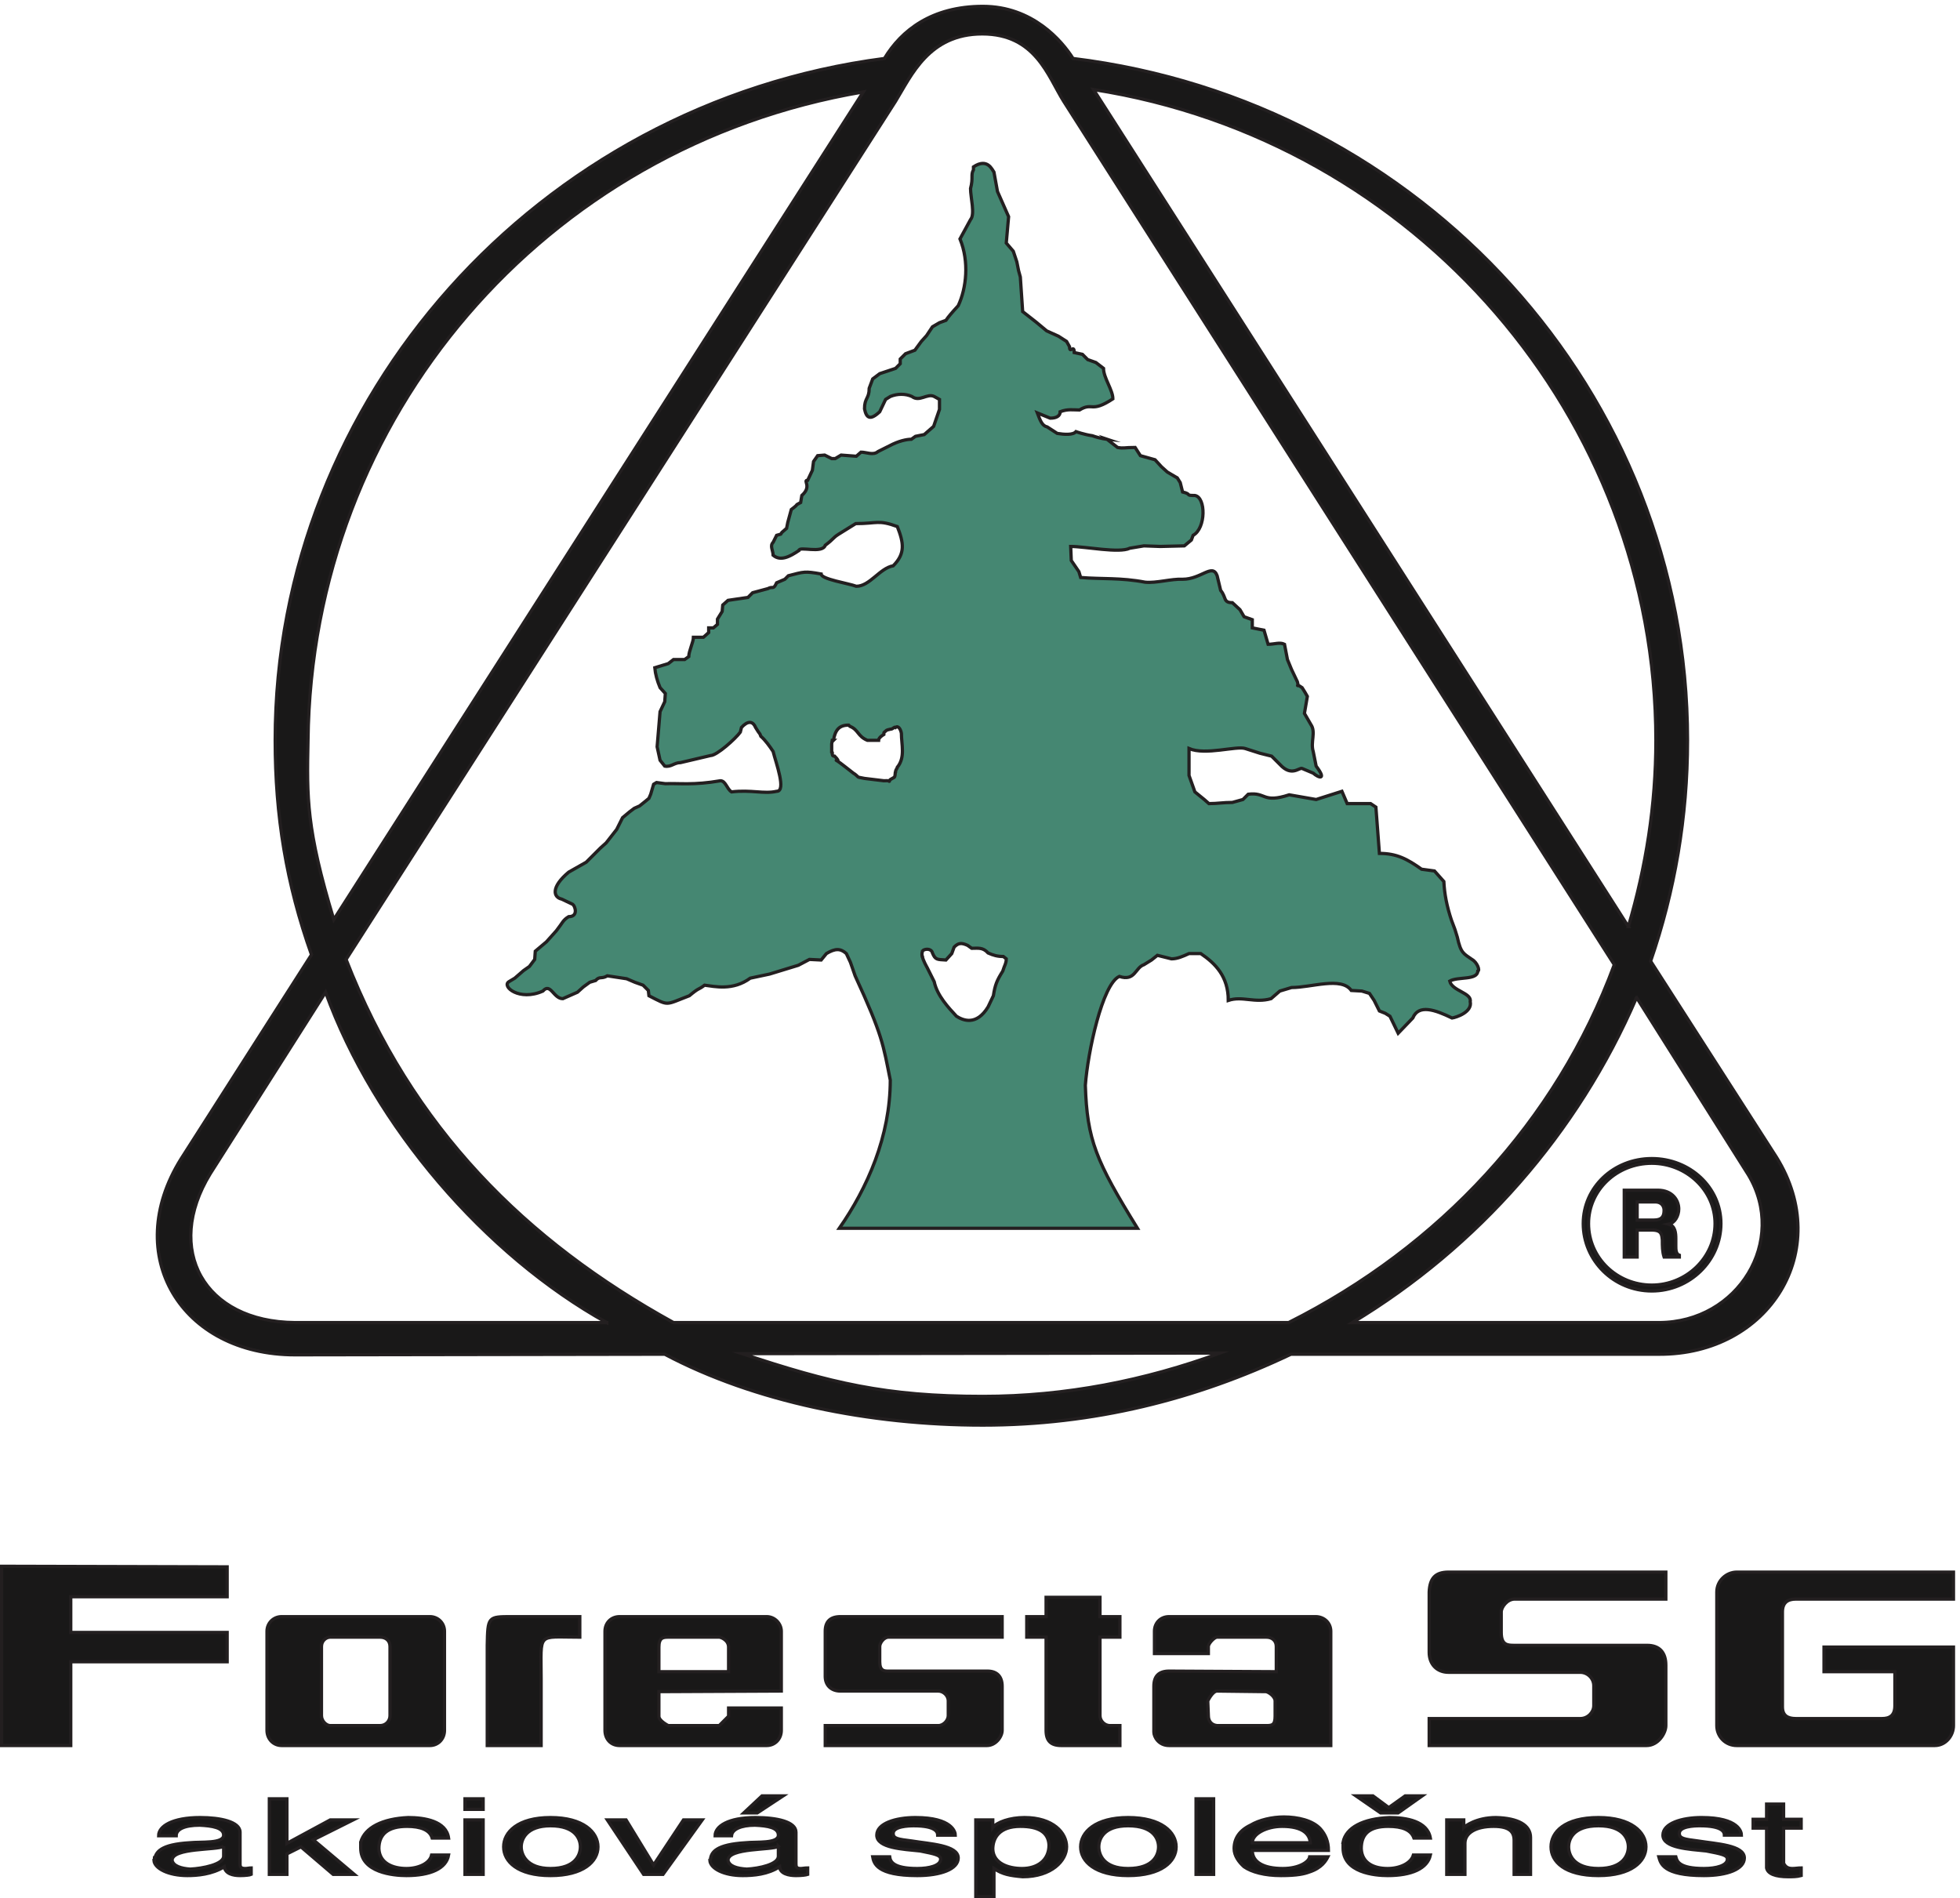
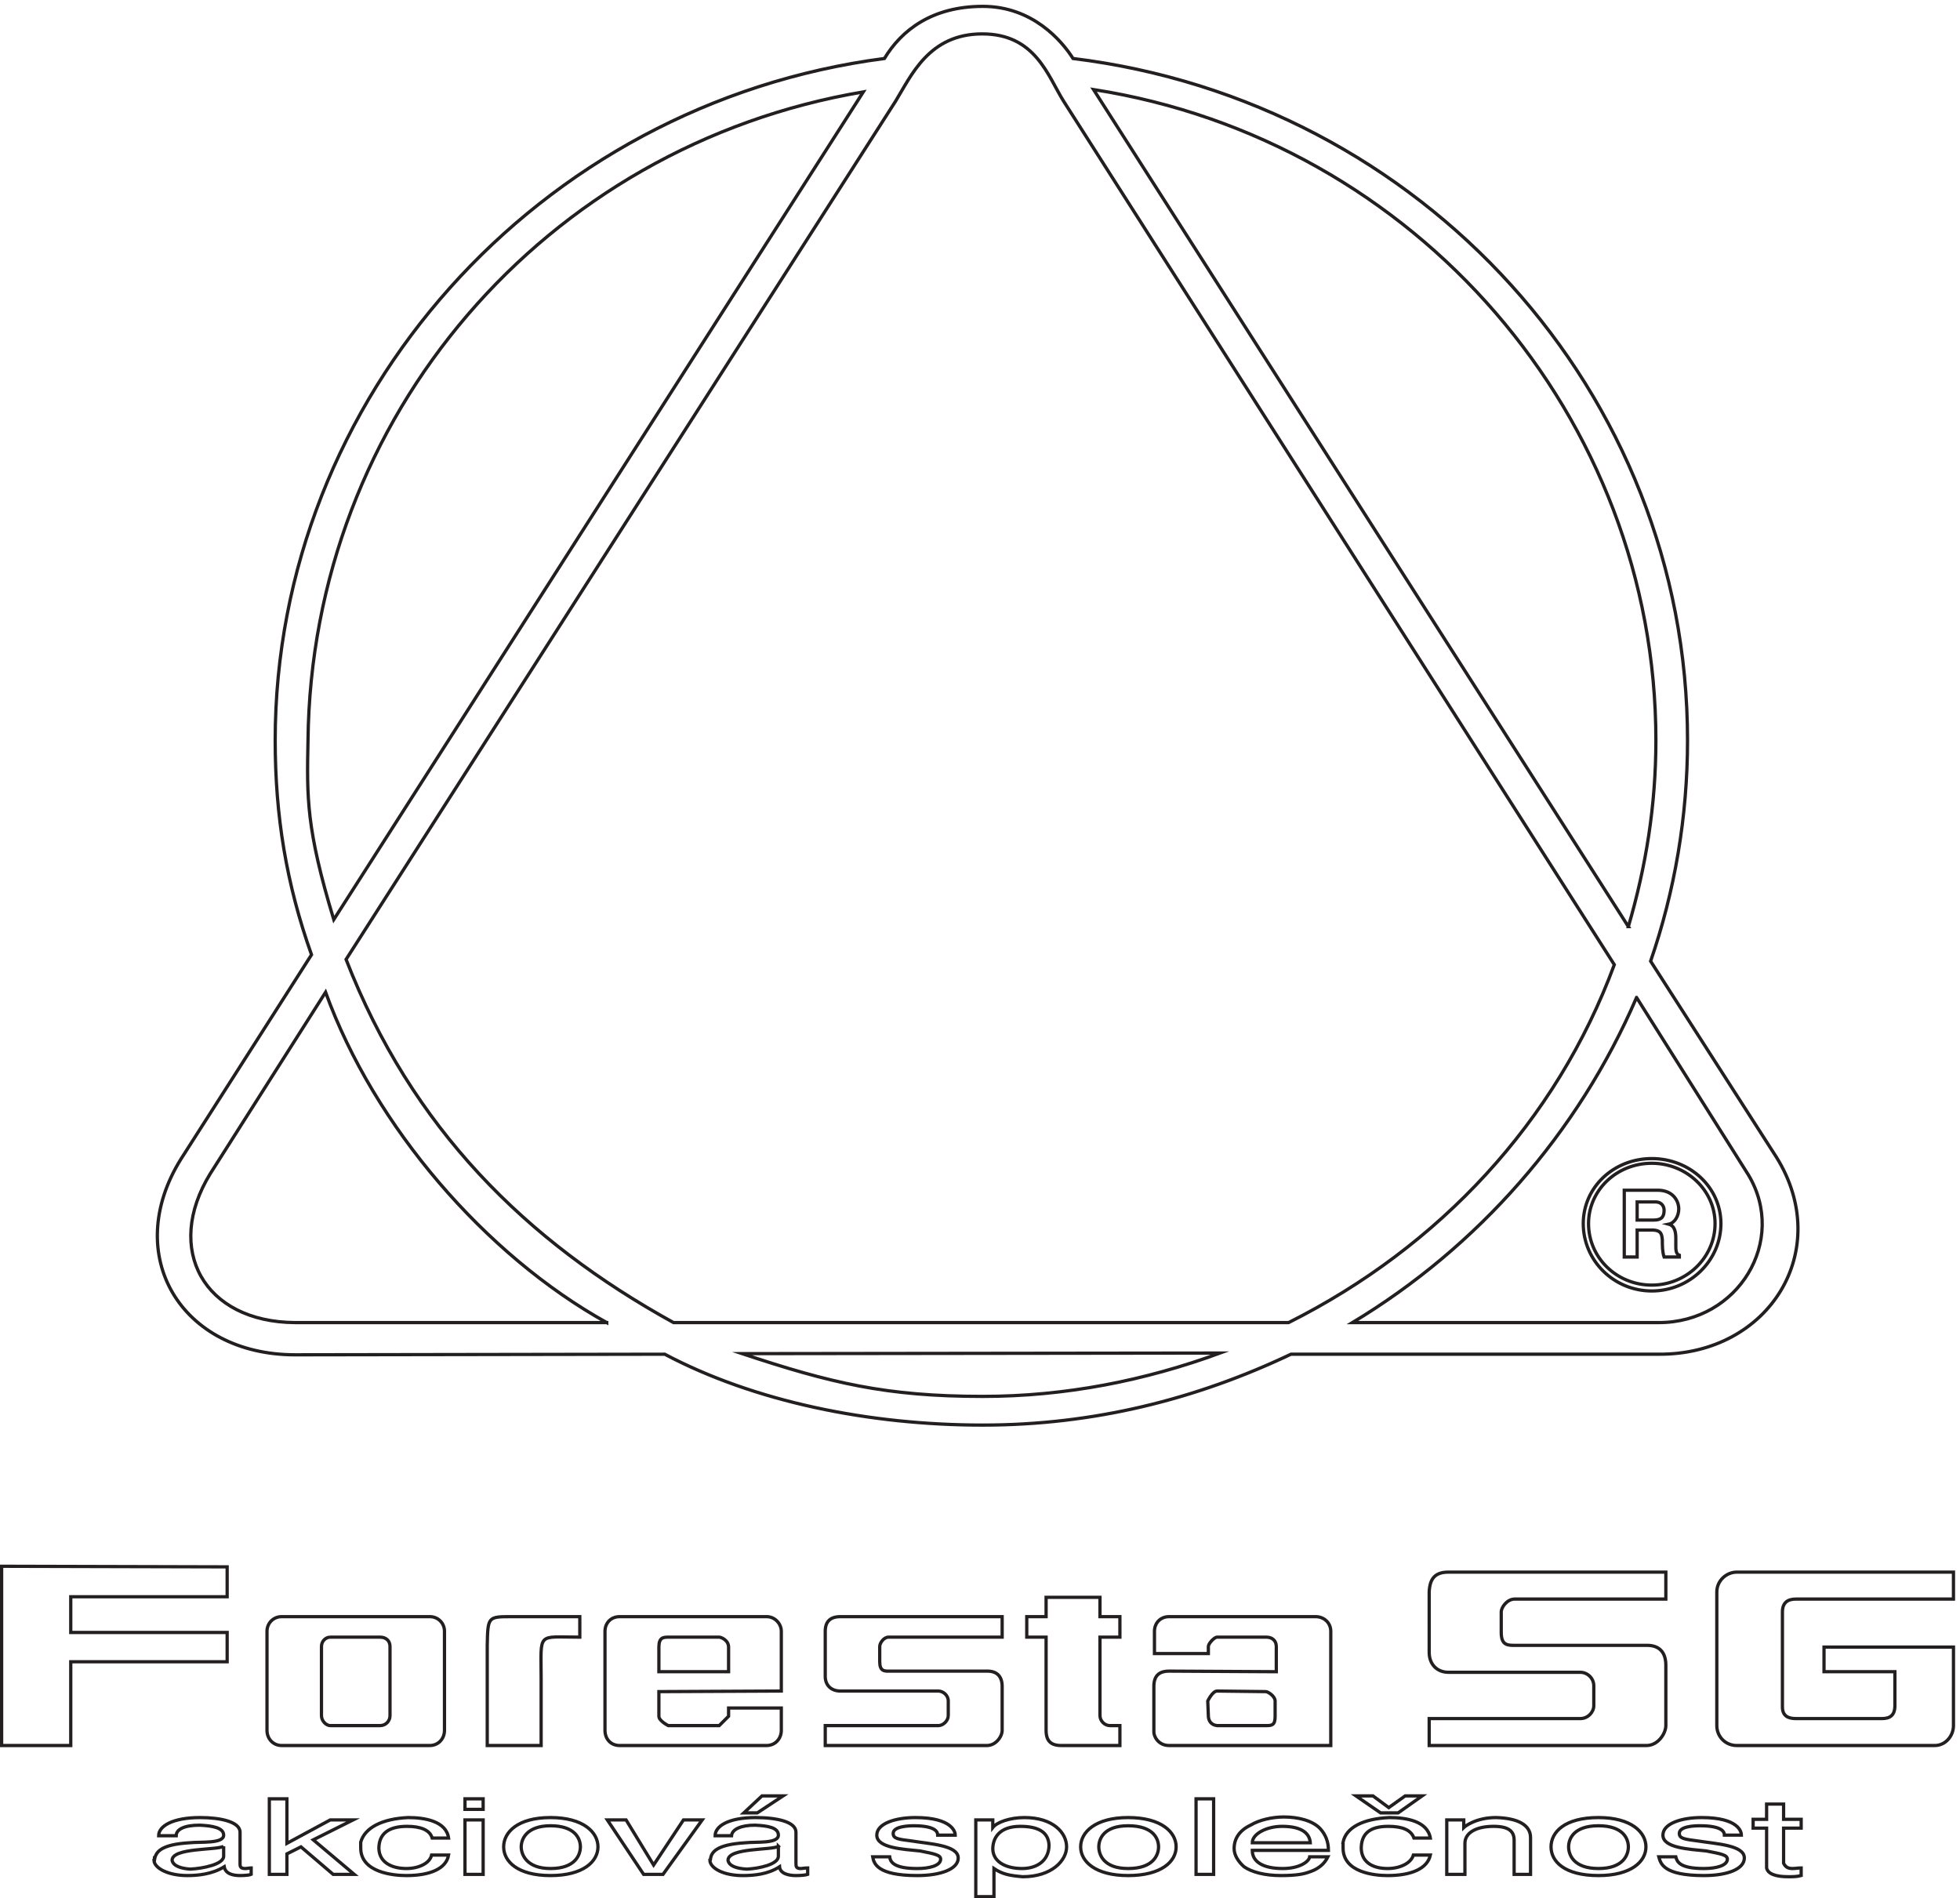
<svg xmlns="http://www.w3.org/2000/svg" xml:space="preserve" width="600.032" height="581.155">
-   <path d="M2122.95 2167.62c0-6.75 10.79-25.62 10.79-25.62s4.04-8.09 16.18-32.36c6.74-32.36 33.71-60.68 51.24-79.56 14.83-9.43 45.84-22.92 72.81 21.58l12.13 25.62c4.05 25.62 8.09 35.05 21.58 56.63 4.04 13.48 8.09 17.53 8.09 28.31l-6.74 5.4c-13.49 0-22.93 2.69-35.06 8.09-12.14 13.48-22.92 10.78-37.76 10.78l-9.43 6.75c-14.84 6.74-21.58 5.39-31.02-4.05l-5.39-14.83-13.48-14.83c-20.23 1.34-24.27 0-31.02 16.18-1.34 8.09-12.13 10.78-20.22 6.74-6.74-2.7-2.7-21.58-2.7-14.83zm424.74 1190.6 24.27-18.88c14.83-2.69 14.83 0 40.45 0l12.13-18.87 33.71-9.43 14.83-16.18 13.49-12.15 22.92-13.48 6.74-10.78 5.39-21.57c22.93-5.41 4.05-8.09 28.32-8.09 25.62-4.06 25.62-75.52-4.05-91.7l-4.04-10.79-16.18-13.48-55.28-1.35-37.76 1.35-32.36-5.39c-24.27-12.14-102.47 4.04-136.18 4.04l1.35-32.36 17.52-25.62 4.05-13.47c48.54-4.06 91.69 0 148.32-10.8 25.62-2.7 60.67 8.09 86.29 6.74 43.15 0 68.77 37.76 79.56 8.09l8.09-33.71c13.48-16.18 5.39-28.31 26.96-28.31l17.53-16.18 9.44-16.18 18.88-6.75v-18.87l26.97-5.4 9.43-32.36c14.84 0 26.97 5.4 37.76 0l6.74-35.05 9.44-22.93 13.48-28.31c5.4-18.88-8.09 0 10.79-13.49l6.74-10.78 5.39-9.44-6.74-39.1 14.84-25.62c12.13-17.53-1.35-40.45 5.39-62.03l6.74-33.71c25.62-33.7 5.39-26.96-6.74-16.18l-25.62 10.79c-6.74 2.7-24.27-20.22-51.24 9.44l-18.88 18.88-26.96 6.74-33.71 10.79c-20.23 6.74-91.69-16.19-129.44 0v-62.03l13.48-37.75 21.57-17.53 10.79-9.44c20.23 0 32.36 2.7 53.93 2.7l24.28 6.74 12.13 12.13c41.8 5.4 32.36-21.57 94.39-1.35l62.02-10.78 59.33 18.87 12.13-28.31h53.94l12.13-8.09 8.09-106.52c40.45 0 64.72-13.49 97.09-36.41l29.66-4.04 10.79-12.14 10.78-12.13c1.35-28.32 6.74-56.63 17.53-88.99l8.09-21.58 5.4-17.53c8.09-37.75 14.83-37.75 33.7-51.24 12.14-6.74 18.88-25.61 13.49-26.96-1.35-21.58-45.85-12.14-64.72-22.92 5.39-22.93 51.23-26.97 47.19-47.2 5.39-24.27-32.36-36.4-41.8-37.75-39.1 18.88-76.86 32.36-90.34 0l-33.71-35.06-18.88 39.1-10.78 6.75-13.49 5.39-12.13 24.27-10.79 16.18-17.53 5.39-24.27 1.35c-22.92 32.36-91.69 6.74-137.53 6.74l-26.97-8.09-20.22-17.53c-37.76-10.78-66.07 6.75-98.43-4.04 0 55.28-29.67 84.95-63.38 107.87h-26.96c-14.84-6.74-26.97-12.14-40.46-12.14l-32.36 8.09-13.48-10.78-17.53-10.79c-20.22-6.74-20.22-39.1-56.63-26.97-39.1-17.53-72.81-175.28-78.2-250.79 4.04-125.4 24.27-173.94 120-329h-686.32c64.73 93.03 117.31 211.69 117.31 341.13-16.18 80.9-17.53 102.48-80.9 240.01l-10.79 31.01-9.44 20.23c-13.48 12.13-25.61 12.13-45.84 0l-12.14-14.83-26.96 1.34-25.62-13.48-66.07-20.22-44.5-9.44c-40.45-29.67-82.25-18.88-105.17-16.18-16.18-12.14-10.79-4.05-35.06-24.27-56.63-21.58-45.84-24.27-93.03 0l-1.35 12.13-12.14 12.14-18.87 6.74-18.88 8.09-44.5 6.74c-13.48-8.09-17.53 0-26.96-10.79l-13.49-4.04-14.83-10.79-13.48-12.13-33.71-14.84c-21.58 0-28.32 37.76-45.85 17.53-53.93-24.27-95.73 10.79-78.2 21.58l13.48 8.09 20.23 17.53 13.48 9.43 12.14 16.18 1.34 18.88 25.62 21.58 22.93 25.61c14.83 18.88 14.83 24.28 28.31 32.37 22.92 0 14.83 24.27 9.44 28.31l-25.62 12.14c-18.88 4.04-25.62 26.96 16.18 62.02l40.45 22.92 13.49 13.49 18.87 18.87 13.49 12.14 24.27 31.01 13.48 26.97 16.18 13.48 10.79 8.09 12.13 5.4 13.49 10.78 8.09 6.74 4.04 9.44 6.74 22.93 6.75 4.04 20.22-2.7c31.01 1.35 64.72-4.04 126.75 6.75 12.13 0 14.83-18.88 25.62-25.62 45.84 5.39 74.16-5.4 103.82 1.34 22.92 0-1.35 64.73-8.09 91.69-8.09 12.14-17.53 25.62-28.32 35.06-4.04 10.79 0 0-12.13 20.23-6.74 16.18-18.88 14.83-32.36 0l-2.7-10.79c-10.79-14.83-53.93-53.94-68.77-53.94l-22.92-5.39-45.84-10.79c-14.83 0-21.58-10.78-36.41-8.09l-10.78 13.49-6.75 31.01 6.75 80.9 10.78 22.92 1.35 18.88-12.13 13.48c-6.75 16.19-10.79 31.02-12.14 45.85l31.01 9.44 12.14 9.44h25.62l9.43 6.74c0 12.13 10.79 33.71 10.79 44.49h22.92l12.14 10.79v10.79h10.79l9.43 8.09v12.13l10.79 17.53 1.35 14.83 12.14 10.79 45.84 6.74 10.79 10.79 35.05 9.44c12.14 6.74 12.14-4.05 20.23 13.49l18.88 8.08 8.09 8.09c36.4 9.44 37.75 10.79 75.5 4.06 0-12.15 63.38-21.59 80.91-28.32 31.01 0 53.93 41.79 84.94 47.18 28.32 28.32 24.27 52.59 9.44 90.34-44.49 16.18-45.84 6.75-95.73 6.75l-39.1-24.27c-14.84-9.43-9.44-9.43-31.02-25.61-6.74-20.23-60.67-1.36-60.67-12.14-20.23-13.49-41.8-25.63-59.33-10.8 0 10.8-8.09 21.58 0 29.67l8.09 16.18 9.44 2.7 2.69 4.04 10.79 9.44 2.7 13.48 8.09 29.68c21.57 16.18 4.04 6.73 21.57 16.18l2.7 16.18c24.27 21.57 1.35 35.04 13.48 35.04l10.79 22.94 2.7 20.21 9.43 13.49 16.18 1.34 16.19-8.09h8.09l13.48 8.09 35.06-2.68 10.78 9.43c12.14 0 28.32-8.09 39.11 1.34l26.96 13.49c20.23 10.79 39.11 14.83 49.89 14.83l9.44 6.74 20.23 4.06 21.57 18.86 13.48 39.11v22.92l-12.13 6.74c-16.18 8.09-33.71-13.47-51.24 0-14.83 6.74-33.71 6.74-49.89 0l-10.79-6.74-13.48-28.32c-22.92-21.57-31.01-13.48-35.06 6.74 0 25.62 10.79 22.94 10.79 47.21l8.09 21.57 16.18 12.13 36.41 12.14 10.78 10.78v10.79l12.14 12.13 21.57 8.1 14.83 20.22 12.14 13.48 13.48 20.23 16.18 9.43 14.84 5.41c5.39 8.09 13.48 17.52 28.31 33.7 18.88 40.46 25.62 101.12 4.05 153.71l24.27 44.5c10.78 12.13 0 51.23 0 71.46 6.74 25.63 0 31.02 6.74 43.15v6.74c32.36 21.58 43.15-6.74 47.19-12.14l8.09-44.48 25.62-57.98-5.39-60.68 16.18-18.89 8.09-24.27 4.04-20.22 4.05-14.83 5.39-79.56 31.01-24.27 24.27-20.21 26.97-12.14 18.88-12.14 6.74-12.13c0-17.54 10.79 6.73 10.79-13.48l18.87-4.06 12.14-12.12 18.88-6.75 17.53-13.48c0-21.58 21.57-49.9 21.57-70.11-51.24-33.72-45.85-6.75-76.86-25.63-14.83 0-26.97 2.69-44.49-4.05 0-9.44-8.09-14.82-22.93-14.82l-29.66 12.13c6.74-17.52 10.79-29.67 22.92-32.36l22.92-14.84c16.18-2.68 36.41-4.04 43.15 4.05 0 0 18.88-6.73 37.76-9.44 18.87-6.74 33.71-8.09 33.71-8.09zM1918 2665.16h-2.7l-1.34-8.09v-17.53c1.34 0 0-4.04 1.34-4.04 0-4.05 0-6.74 5.4-6.74 16.18-16.18 1.35-9.44 4.04-9.44 12.14-8.09 28.32-21.58 39.1-29.67 5.4-2.69 10.79-9.43 12.14-9.43l13.48-2.7 44.5-5.39c24.27 1.34 5.39-5.4 14.83 2.69l9.44 5.4c2.7 4.04 1.35 12.13 2.7 12.13 0 5.39 4.04 8.09 4.04 10.79 18.88 22.92 9.44 52.58 9.44 78.2-1.35 8.09-6.74 18.88-13.48 13.49-2.7 2.69-5.4-4.05-12.14-4.05-10.79-2.7-6.74-1.35-13.48-6.74-1.35 0-1.35-2.7-1.35-5.39 0 0-12.14-6.75-12.14-13.49h-25.61c-22.93 9.44-20.23 24.27-40.46 32.36l-2.69 2.7c-21.58 0-31.01-10.79-35.06-35.06" style="fill:#458772;fill-opacity:1;fill-rule:evenodd;stroke:none" transform="matrix(.133 0 0 -.133 .056 581.121)" />
-   <path d="M2122.95 2167.62c0-6.75 10.79-25.62 10.79-25.62s4.04-8.09 16.18-32.36c6.74-32.36 33.71-60.68 51.24-79.56 14.83-9.43 45.84-22.92 72.81 21.58l12.13 25.62c4.05 25.62 8.09 35.05 21.58 56.63 4.04 13.48 8.09 17.53 8.09 28.31l-6.74 5.4c-13.49 0-22.93 2.69-35.06 8.09-12.14 13.48-22.92 10.78-37.76 10.78l-9.43 6.75c-14.84 6.74-21.58 5.39-31.02-4.05l-5.39-14.83-13.48-14.83c-20.23 1.34-24.27 0-31.02 16.18-1.34 8.09-12.13 10.78-20.22 6.74-6.74-2.7-2.7-21.58-2.7-14.83zm424.74 1190.6 24.27-18.88c14.83-2.69 14.83 0 40.45 0l12.13-18.87 33.71-9.43 14.83-16.18 13.49-12.15 22.92-13.48 6.74-10.78 5.39-21.57c22.93-5.41 4.05-8.09 28.32-8.09 25.62-4.06 25.62-75.52-4.05-91.7l-4.04-10.79-16.18-13.48-55.28-1.35-37.76 1.35-32.36-5.39c-24.27-12.14-102.47 4.04-136.18 4.04l1.35-32.36 17.52-25.62 4.05-13.47c48.54-4.06 91.69 0 148.32-10.8 25.62-2.7 60.67 8.09 86.29 6.74 43.15 0 68.77 37.76 79.56 8.09l8.09-33.71c13.48-16.18 5.39-28.31 26.96-28.31l17.53-16.18 9.44-16.18 18.88-6.75v-18.87l26.97-5.4 9.43-32.36c14.84 0 26.97 5.4 37.76 0l6.74-35.05 9.44-22.93 13.48-28.31c5.4-18.88-8.09 0 10.79-13.49l6.74-10.78 5.39-9.44-6.74-39.1 14.84-25.62c12.13-17.53-1.35-40.45 5.39-62.03l6.74-33.71c25.62-33.7 5.39-26.96-6.74-16.18l-25.62 10.79c-6.74 2.7-24.27-20.22-51.24 9.44l-18.88 18.88-26.96 6.74-33.71 10.79c-20.23 6.74-91.69-16.19-129.44 0v-62.03l13.48-37.75 21.57-17.53 10.79-9.44c20.23 0 32.36 2.7 53.93 2.7l24.28 6.74 12.13 12.13c41.8 5.4 32.36-21.57 94.39-1.35l62.02-10.78 59.33 18.87 12.13-28.31h53.94l12.13-8.09 8.09-106.52c40.45 0 64.72-13.49 97.09-36.41l29.66-4.04 10.79-12.14 10.78-12.13c1.35-28.32 6.74-56.63 17.53-88.99l8.09-21.58 5.4-17.53c8.09-37.75 14.83-37.75 33.7-51.24 12.14-6.74 18.88-25.61 13.49-26.96-1.35-21.58-45.85-12.14-64.72-22.92 5.39-22.93 51.23-26.97 47.19-47.2 5.39-24.27-32.36-36.4-41.8-37.75-39.1 18.88-76.86 32.36-90.34 0l-33.71-35.06-18.88 39.1-10.78 6.75-13.49 5.39-12.13 24.27-10.79 16.18-17.53 5.39-24.27 1.35c-22.92 32.36-91.69 6.74-137.53 6.74l-26.97-8.09-20.22-17.53c-37.76-10.78-66.07 6.75-98.43-4.04 0 55.28-29.67 84.95-63.38 107.87h-26.96c-14.84-6.74-26.97-12.14-40.46-12.14l-32.36 8.09-13.48-10.78-17.53-10.79c-20.22-6.74-20.22-39.1-56.63-26.97-39.1-17.53-72.81-175.28-78.2-250.79 4.04-125.4 24.27-173.94 120-329h-686.32c64.73 93.03 117.31 211.69 117.31 341.13-16.18 80.9-17.53 102.48-80.9 240.01l-10.79 31.01-9.44 20.23c-13.48 12.13-25.61 12.13-45.84 0l-12.14-14.83-26.96 1.34-25.62-13.48-66.07-20.22-44.5-9.44c-40.45-29.67-82.25-18.88-105.17-16.18-16.18-12.14-10.79-4.05-35.06-24.27-56.63-21.58-45.84-24.27-93.03 0l-1.35 12.13-12.14 12.14-18.87 6.74-18.88 8.09-44.5 6.74c-13.48-8.09-17.53 0-26.96-10.79l-13.49-4.04-14.83-10.79-13.48-12.13-33.71-14.84c-21.58 0-28.32 37.76-45.85 17.53-53.93-24.27-95.73 10.79-78.2 21.58l13.48 8.09 20.23 17.53 13.48 9.43 12.14 16.18 1.34 18.88 25.62 21.58 22.93 25.61c14.83 18.88 14.83 24.28 28.31 32.37 22.92 0 14.83 24.27 9.44 28.31l-25.62 12.14c-18.88 4.04-25.62 26.96 16.18 62.02l40.45 22.92 13.49 13.49 18.87 18.87 13.49 12.14 24.27 31.01 13.48 26.97 16.18 13.48 10.79 8.09 12.13 5.4 13.49 10.78 8.09 6.74 4.04 9.44 6.74 22.93 6.75 4.04 20.22-2.7c31.01 1.35 64.72-4.04 126.75 6.75 12.13 0 14.83-18.88 25.62-25.62 45.84 5.39 74.16-5.4 103.82 1.34 22.92 0-1.35 64.73-8.09 91.69-8.09 12.14-17.53 25.62-28.32 35.06-4.04 10.79 0 0-12.13 20.23-6.74 16.18-18.88 14.83-32.36 0l-2.7-10.79c-10.79-14.83-53.93-53.94-68.77-53.94l-22.92-5.39-45.84-10.79c-14.83 0-21.58-10.78-36.41-8.09l-10.78 13.49-6.75 31.01 6.75 80.9 10.78 22.92 1.35 18.88-12.13 13.48c-6.75 16.19-10.79 31.02-12.14 45.85l31.01 9.44 12.14 9.44h25.62l9.43 6.74c0 12.13 10.79 33.71 10.79 44.49h22.92l12.14 10.79v10.79h10.79l9.43 8.09v12.13l10.79 17.53 1.35 14.83 12.14 10.79 45.84 6.74 10.79 10.79 35.05 9.44c12.14 6.74 12.14-4.05 20.23 13.49l18.88 8.08 8.09 8.09c36.4 9.44 37.75 10.79 75.5 4.06 0-12.15 63.38-21.59 80.91-28.32 31.01 0 53.93 41.79 84.94 47.18 28.32 28.32 24.27 52.59 9.44 90.34-44.49 16.18-45.84 6.75-95.73 6.75l-39.1-24.27c-14.84-9.43-9.44-9.43-31.02-25.61-6.74-20.23-60.67-1.36-60.67-12.14-20.23-13.49-41.8-25.63-59.33-10.8 0 10.8-8.09 21.58 0 29.67l8.09 16.18 9.44 2.7 2.69 4.04 10.79 9.44 2.7 13.48 8.09 29.68c21.57 16.18 4.04 6.73 21.57 16.18l2.7 16.18c24.27 21.57 1.35 35.04 13.48 35.04l10.79 22.94 2.7 20.21 9.43 13.49 16.18 1.34 16.19-8.09h8.09l13.48 8.09 35.06-2.68 10.78 9.43c12.14 0 28.32-8.09 39.11 1.34l26.96 13.49c20.23 10.79 39.11 14.83 49.89 14.83l9.44 6.74 20.23 4.06 21.57 18.86 13.48 39.11v22.92l-12.13 6.74c-16.18 8.09-33.71-13.47-51.24 0-14.83 6.74-33.71 6.74-49.89 0l-10.79-6.74-13.48-28.32c-22.92-21.57-31.01-13.48-35.06 6.74 0 25.62 10.79 22.94 10.79 47.21l8.09 21.57 16.18 12.13 36.41 12.14 10.78 10.78v10.79l12.14 12.13 21.57 8.1 14.83 20.22 12.14 13.48 13.48 20.23 16.18 9.43 14.84 5.41c5.39 8.09 13.48 17.52 28.31 33.7 18.88 40.46 25.62 101.12 4.05 153.71l24.27 44.5c10.78 12.13 0 51.23 0 71.46 6.74 25.63 0 31.02 6.74 43.15v6.74c32.36 21.58 43.15-6.74 47.19-12.14l8.09-44.48 25.62-57.98-5.39-60.68 16.18-18.89 8.09-24.27 4.04-20.22 4.05-14.83 5.39-79.56 31.01-24.27 24.27-20.21 26.97-12.14 18.88-12.14 6.74-12.13c0-17.54 10.79 6.73 10.79-13.48l18.87-4.06 12.14-12.12 18.88-6.75 17.53-13.48c0-21.58 21.57-49.9 21.57-70.11-51.24-33.72-45.85-6.75-76.86-25.63-14.83 0-26.97 2.69-44.49-4.05 0-9.44-8.09-14.82-22.93-14.82l-29.66 12.13c6.74-17.52 10.79-29.67 22.92-32.36l22.92-14.84c16.18-2.68 36.41-4.04 43.15 4.05 0 0 18.88-6.73 37.76-9.44 18.87-6.74 33.71-8.09 33.71-8.09zM1918 2665.16h-2.7l-1.34-8.09v-17.53c1.34 0 0-4.04 1.34-4.04 0-4.05 0-6.74 5.4-6.74 16.18-16.18 1.35-9.44 4.04-9.44 12.14-8.09 28.32-21.58 39.1-29.67 5.4-2.69 10.79-9.43 12.14-9.43l13.48-2.7 44.5-5.39c24.27 1.34 5.39-5.4 14.83 2.69l9.44 5.4c2.7 4.04 1.35 12.13 2.7 12.13 0 5.39 4.04 8.09 4.04 10.79 18.88 22.92 9.44 52.58 9.44 78.2-1.35 8.09-6.74 18.88-13.48 13.49-2.7 2.69-5.4-4.05-12.14-4.05-10.79-2.7-6.74-1.35-13.48-6.74-1.35 0-1.35-2.7-1.35-5.39 0 0-12.14-6.75-12.14-13.49h-25.61c-22.93 9.44-20.23 24.27-40.46 32.36l-2.69 2.7c-21.58 0-31.01-10.79-35.06-35.06z" style="fill:none;stroke:#231f20;stroke-width:7.5;stroke-linecap:butt;stroke-linejoin:miter;stroke-miterlimit:10;stroke-dasharray:none;stroke-opacity:1" transform="matrix(.133 0 0 -.133 .056 581.121)" />
-   <path d="M767.855 2252.56c-63.378 209-62.027 280.46-59.328 412.6 8.09 744.3 544.733 1368.59 1278.243 1492.64zm628.325-927.67H678.867c-210.351 1.35-302.039 168.55-195.519 342.48l265.629 418c111.91-308.78 368.093-605.42 647.203-760.48zm1411.74-70.11c-172.59-63.38-355.97-99.78-546.09-99.78-223.83 0-350.57 31.01-554.17 98.43zm939.81 981.6L2516.67 4163.19c742.96-115.96 1294.43-756.43 1294.43-1498.03 0-149.67-22.92-291.24-63.37-428.78zm-32.35-87.64c-133.5-361.36-403.17-649.91-749.7-823.85H1549.9c-339.79 187.42-602.712 447.66-753.732 835.98L2060.93 4136.22c36.4 59.33 76.86 155.07 199.55 155.07 122.71 0 151.02-97.09 187.43-155.07zm51.22-75.51 257.54-408.55c90.34-151.02-22.92-339.79-206.3-339.79h-705.19c288.55 173.94 519.12 435.52 653.95 748.34zm1.35-512.38v41.8h41.8c16.18 0 20.23-12.13 20.23-18.87 0-13.49-4.05-22.93-24.27-22.93zm-29.66-84.94h29.66v62.02h33.71c22.92 0 22.92-10.78 24.27-22.92 0-13.48 0-26.97 4.05-39.1h35.06v4.04c-8.1 2.7-8.1 13.49-8.1 21.58v16.18c0 13.48-1.34 29.66-16.18 33.71 13.49 2.69 22.94 18.87 22.94 35.05 0 18.88-13.5 43.15-48.55 43.15h-76.86zm63.37 226.52c-87.64 0-157.76-66.07-157.76-149.67 0-84.94 70.12-155.06 157.76-155.06 87.65 0 159.11 70.12 159.11 155.06 0 83.6-71.46 149.67-159.11 149.67zm0-10.78c-80.9 0-145.62-62.03-145.62-138.89 0-78.2 64.72-141.57 145.62-141.57 79.55 0 145.63 63.37 145.63 141.57 0 76.86-66.08 138.89-145.63 138.89zM2531.5 420.141c0-12.141 10.79-22.922 22.93-22.922h22.92v-45.848h-134.84c-24.27 0-35.05 10.789-35.05 35.059v214.39h-44.5v47.192h44.5v44.5h124.04v-44.5h45.85V600.82h-45.85v-91.691zm-1410.37 161.8c1.34 66.071 1.34 66.071 56.62 66.071h156.41V600.82c-99.78 0-88.99 13.481-88.99-95.73V351.371h-124.04ZM3.332 763.969l519.125-1.348v-68.762H162.438v-82.25h360.019v-67.418H162.438v-192.82H3.332Zm2652.218-276.41c0 22.921 10.79 35.062 35.06 35.062l246.75-1.351v57.98c0 13.48-9.44 21.57-22.92 21.57h-113.26c-6.74 0-20.23-14.828-20.23-21.57v-16.18H2656.9v51.231c0 18.879 13.49 33.711 33.71 33.711h337.09c20.23 0 35.06-14.832 35.06-33.711v-262.93h-372.15c-24.27 0-35.06 20.231-35.06 31.02zm202.26-90.34h56.63c13.48 0 20.22 1.351 20.22 21.57v35.063c0 10.789-16.18 21.57-21.57 21.57l-111.91 1.348c-10.79 0-21.58-22.918-21.58-22.918l1.35-33.711c0-12.141 6.75-21.571 20.23-22.922zm-675.52 22.922v33.711c0 13.48-12.15 22.918-22.93 22.918h-225.18c-21.57 0-35.05 13.48-35.05 33.71v103.821c0 22.929 12.13 33.711 35.05 33.711h372.15V600.82h-261.58c-10.79 0-20.23-13.48-20.23-21.57v-35.059c0-21.57 10.79-21.57 20.23-21.57h227.88c21.56 0 33.7-12.141 33.7-35.062V386.43c0-14.828-14.83-35.059-35.06-35.059h-372.14v45.848h260.23c12.13 0 22.93 12.133 22.93 22.922zM759.766 600.82h114.609c13.48 0 22.922-8.09 22.922-21.57V420.141c0-12.141-9.442-22.922-22.922-22.922H759.766c-9.438 0-20.231 10.781-20.231 22.922V579.25c0 13.48 10.793 21.57 20.231 21.57zm-111.918 47.192h341.14c18.872 0 33.702-14.832 33.702-33.711V386.43c0-20.219-14.83-35.059-33.702-35.059h-341.14c-18.871 0-33.711 14.84-33.711 35.059v227.871c0 18.879 14.84 33.711 33.711 33.711zM1798 476.77l-281.8-1.348v-56.633c0-10.789 21.56-21.57 21.56-21.57h117.31l21.57 21.57v18.883H1798V386.43c0-20.219-14.84-35.059-33.71-35.059h-338.44c-20.22 0-33.71 14.84-33.71 35.059v227.871c0 18.879 13.49 33.711 33.71 33.711h338.44c18.87 0 33.71-16.18 33.71-33.711zm-203.61 124.05h-56.63c-12.13 0-21.56-1.351-21.56-22.922V521.27h160.44v56.628c0 16.184-17.53 22.922-21.57 22.922zm2507.97-10.789v-149.66c0-20.23 12.12-26.973 31-26.973h198.21c17.54 0 29.66 6.743 29.66 29.661v78.211h-163.15v56.628h297.99V397.219c0-22.918-17.53-45.848-43.14-45.848h-455.76c-25.61 0-45.84 20.231-45.84 45.848v307.422c0 26.968 22.92 45.851 45.84 45.851h498.9v-62.031h-362.71c-18.88 0-31-8.09-31-29.66zm-434.19-146.972c0-14.829-13.48-29.661-31.01-29.661h-347.87v-62.027h500.25c26.95 0 44.48 28.32 44.48 45.848v138.883c0 29.66-14.83 45.839-43.14 45.839h-304.74c-16.18 0-31.01 0-31.01 29.668v47.192c0 10.789 13.5 29.66 31.01 29.66h347.88v62.031h-500.23c-31.02 0-43.16-14.832-44.5-45.851V565.762c0-26.961 17.52-45.84 44.5-45.84h303.37c16.18 0 31.01-13.481 31.01-31.012zM355.258 88.441c0-1.351 0-1.351-1.352-1.351 1.352-18.871 33.711-35.05 76.86-35.05 22.922 0 56.629 2.69 84.941 20.222 2.699-16.18 20.231-20.223 36.41-20.223 12.141 0 22.918 1.352 25.621 2.691v14.84c-4.05 0-9.441-1.351-13.48-1.351-10.793 0-12.141 4.043-12.141 10.781v72.82c0 24.27-45.84 33.711-91.691 33.711-64.719 0-95.731-20.23-95.731-41.801h40.45c0 14.833 18.882 24.27 53.933 24.27 28.317-1.348 55.289-5.398 55.289-22.93 0-20.218-52.59-14.828-78.211-17.519-67.418-4.051-78.199-21.582-80.898-39.11Zm159.109 31.02v-22.93c0-18.87-48.551-28.312-76.859-29.66-20.231 1.348-39.102 6.738-41.801 20.219 0 29.672 103.82 22.93 118.66 32.371zm145.617-64.73v47.199l32.364 16.179 74.16-63.378h48.539l-94.379 79.558 91.68 45.84h-52.582l-99.782-53.93v102.473h-40.449V54.731Zm169.891 74.16V115.41c0-56.629 75.512-63.37 105.172-63.37 55.289 0 91.683 16.179 97.083 47.19h-39.103c-4.039-18.878-29.66-31.011-57.98-31.011-31.012 0-62.02 12.133-63.371 45.84 0 33.711 21.582 51.242 64.719 51.242 31.023 0 52.593-8.09 57.98-26.969h37.755c-5.4 39.109-55.282 47.199-93.032 47.199-59.332-2.699-99.782-22.929-109.223-56.64zm240.005 99.781v-24.27h41.8v24.27zm0-48.543V54.731h41.8v125.398Zm89-62.02c0-33.707 32.35-66.07 107.86-66.07 75.51 0 109.22 32.363 109.22 66.07 0 33.711-33.71 67.422-109.22 67.422-75.51 0-107.86-33.711-107.86-67.422zm40.44 0c0 17.532 12.14 48.543 67.42 48.543 57.98 0 68.77-31.011 68.77-48.543 0-17.527-10.79-49.89-68.77-49.89-55.28 0-67.42 32.363-67.42 49.89zm281.81-63.379h44.5l90.34 125.399h-43.15l-68.77-103.82-63.37 103.82h-43.14zm153.71 33.711c0-1.351 0-1.351-1.34-1.351 1.34-18.871 32.36-35.05 75.5-35.05 25.63 0 57.98 2.69 84.95 20.222 1.35-16.18 21.57-20.223 37.76-20.223 13.49 0 22.92 1.352 26.96 2.691v14.84c-6.74 0-12.13-1.351-16.18-1.351-9.44 0-10.78 4.043-10.78 10.781v72.82c0 24.27-44.5 33.711-93.04 33.711-63.37 0-93.04-20.23-93.04-41.801h37.76c1.34 14.833 21.57 24.27 53.93 24.27 29.66-1.348 53.93-5.398 53.93-22.93 0-20.218-51.23-14.828-75.5-17.519-67.42-4.051-79.55-21.582-80.91-39.11zm156.41 31.02v-22.93c0-18.87-44.49-28.312-72.8-29.66-22.93 1.348-40.46 6.738-43.15 20.219 0 29.672 102.47 22.93 115.95 32.371zm10.79 115.949h-48.54l-41.8-39.101h31.01zm396.42-90.34c0 6.75-6.74 40.461-91.69 40.461-45.84 0-88.98-13.492-88.98-40.461 0-29.66 60.67-32.359 99.77-36.398 33.71-6.742 47.19-9.442 47.19-18.883 0-14.828-25.62-21.57-53.93-21.57-55.28 0-62.03 16.183-63.37 26.96h-39.11c2.7-14.827 9.45-43.14 102.48-43.14 53.93 0 94.38 14.832 94.38 40.453 0 29.656-66.07 32.36-106.52 39.098-32.36 4.051-43.14 5.39-43.14 17.531 0 16.18 35.05 17.531 47.19 17.531 51.23 0 55.28-14.832 55.28-21.582zM2245.65 3.5h41.8v64.719c20.23-13.488 36.41-16.18 66.07-18.88 67.43 0 101.13 37.75 101.13 68.77 0 32.36-31.01 67.422-97.08 67.422-33.71 0-63.38-10.789-72.82-22.929v17.527h-39.1zm39.1 109.211c0 26.969 16.2 52.59 63.38 52.59 41.8 0 64.72-13.481 66.07-43.153 0-35.058-26.97-53.93-62.03-53.93-32.36 0-66.07 12.134-67.42 44.493zm202.26 5.398c0-33.707 33.71-66.07 109.22-66.07 76.85 0 110.56 32.363 110.56 66.07 0 33.711-33.71 67.422-110.56 67.422-75.51 0-109.22-33.711-109.22-67.422zm41.8 0c0 17.532 10.79 48.543 67.42 48.543 59.32 0 70.11-31.011 70.11-48.543 0-17.527-10.79-49.89-70.11-49.89-56.63 0-67.42 32.363-67.42 49.89zm264.28 110.563h-40.45V54.731h40.45zM3014.22 95.18c-1.34-10.778-22.92-26.961-62.03-26.961-44.49 0-70.11 14.832-70.11 41.801h175.3c0 20.222-6.75 36.402-18.89 49.89-17.53 18.871-51.24 26.961-83.6 26.961-26.97 0-56.63-6.742-76.85-18.871-25.63-12.141-37.75-31.02-37.75-53.941 0-16.18 10.78-31.008 22.91-41.797 17.53-12.133 47.19-20.223 84.95-20.223 37.75 0 53.93 4.043 64.73 8.09 29.66 9.441 39.09 26.96 43.14 35.05zm-132.14 32.371c0 20.219 32.36 37.75 68.77 37.75 47.19 0 63.37-17.531 64.72-37.75zm208.99 1.34V115.41c0-56.629 72.82-63.37 102.48-63.37 55.28 0 91.69 16.179 98.43 47.19h-39.1c-5.4-18.878-31-31.011-59.33-31.011-31.01 0-59.33 12.133-60.67 45.84 0 33.711 18.87 51.242 62.02 51.242 32.36 0 52.58-8.09 59.33-26.969h37.75c-6.74 39.109-55.28 47.199-94.38 47.199-60.68-2.699-99.78-22.929-106.53-56.64zM3234 235.41l-37.75-26.961-36.41 26.961h-39.1l56.64-39.101h40.44l55.28 39.101zm95.73-180.68h41.81v71.47c0 24.27 25.61 39.102 66.06 39.102 37.76 0 47.2-13.481 47.2-32.36v-78.21h37.75v84.949c0 28.32-28.31 44.5-79.55 45.851-45.85 0-71.46-20.23-74.16-22.929v17.527h-39.11zm240.01 63.379c0-33.707 31.02-66.07 109.22-66.07 75.51 0 109.22 32.363 109.22 66.07 0 33.711-33.71 67.422-109.22 67.422-78.2 0-109.22-33.711-109.22-67.422zm40.46 0c0 17.532 10.78 48.543 68.76 48.543 57.98 0 68.77-31.011 68.77-48.543 0-17.527-10.79-49.89-68.77-49.89s-68.76 32.363-68.76 49.89zm397.76 26.961c0 6.75-5.39 40.461-91.69 40.461-45.84 0-88.98-13.492-88.98-40.461 0-29.66 60.67-32.359 99.77-36.398 35.07-6.742 48.54-9.441 48.54-18.883 0-14.828-25.62-21.57-53.93-21.57-56.63 0-62.03 16.183-64.73 26.96h-39.1c4.05-14.827 9.45-43.14 103.83-43.14 53.93 0 93.03 14.832 93.03 40.453 0 29.656-64.72 32.36-106.52 39.098-31.01 4.051-43.14 5.39-43.14 17.531 0 16.18 33.7 17.531 47.19 17.531 52.58 0 56.63-14.832 56.63-21.582zm57.98-75.5c2.7-13.488 20.23-20.23 49.89-20.23 9.44 0 20.23 0 29.66 2.7v17.53c-6.74 0-13.47-1.351-20.22-1.351-10.79 0-16.18 4.043-20.23 12.133v80.898h40.45v20.23h-40.45v35.059h-39.1V181.48h-31.01v-20.23h31.01zm-266.98 2087.26c55.29 160.45 84.95 331.7 84.95 508.33 0 799.58-610.81 1471.06-1414.43 1569.5-25.62 40.45-93.03 120-207.65 120-117.29 0-187.42-55.28-226.52-120-798.23-103.83-1402.294-782.05-1402.294-1569.5 0-173.94 25.621-330.35 83.601-493.5l-300.679-470.58c-137.543-221.13 0-450.35 262.929-450.35l850.803 1.35c206.3-109.22 470.58-163.15 732.16-163.15 254.84 0 490.81 59.33 709.24 163.15h846.77c254.84-1.35 403.16 240.01 271.02 453.05l-289.9 451.7" style="fill:#191818;fill-opacity:1;fill-rule:evenodd;stroke:none" transform="matrix(.133 0 0 -.133 .056 581.121)" />
  <path d="M767.855 2252.56c-63.378 209-62.027 280.46-59.328 412.6 8.09 744.3 544.733 1368.59 1278.243 1492.64zm628.325-927.67H678.867c-210.351 1.35-302.039 168.55-195.519 342.48l265.629 418c111.91-308.78 368.093-605.42 647.203-760.48zm1411.74-70.11c-172.59-63.38-355.97-99.78-546.09-99.78-223.83 0-350.57 31.01-554.17 98.43zm939.81 981.6L2516.67 4163.19c742.96-115.96 1294.43-756.43 1294.43-1498.03 0-149.67-22.92-291.24-63.37-428.78zm-32.35-87.64c-133.5-361.36-403.17-649.91-749.7-823.85H1549.9c-339.79 187.42-602.712 447.66-753.732 835.98L2060.93 4136.22c36.4 59.33 76.86 155.07 199.55 155.07 122.71 0 151.02-97.09 187.43-155.07zm51.22-75.51 257.54-408.55c90.34-151.02-22.92-339.79-206.3-339.79h-705.19c288.55 173.94 519.12 435.52 653.95 748.34zm1.35-512.38v41.8h41.8c16.18 0 20.23-12.13 20.23-18.87 0-13.49-4.05-22.93-24.27-22.93zm-29.66-84.94h29.66v62.02h33.71c22.92 0 22.92-10.78 24.27-22.92 0-13.48 0-26.97 4.05-39.1h35.06v4.04c-8.1 2.7-8.1 13.49-8.1 21.58v16.18c0 13.48-1.34 29.66-16.18 33.71 13.49 2.69 22.94 18.87 22.94 35.05 0 18.88-13.5 43.15-48.55 43.15h-76.86zm63.37 226.52c-87.64 0-157.76-66.07-157.76-149.67 0-84.94 70.12-155.06 157.76-155.06 87.65 0 159.11 70.12 159.11 155.06 0 83.6-71.46 149.67-159.11 149.67zm0-10.78c-80.9 0-145.62-62.03-145.62-138.89 0-78.2 64.72-141.57 145.62-141.57 79.55 0 145.63 63.37 145.63 141.57 0 76.86-66.08 138.89-145.63 138.89zM2531.5 420.141c0-12.141 10.79-22.922 22.93-22.922h22.92v-45.848h-134.84c-24.27 0-35.05 10.789-35.05 35.059v214.39h-44.5v47.192h44.5v44.5h124.04v-44.5h45.85V600.82h-45.85v-91.691zm-1410.37 161.8c1.34 66.071 1.34 66.071 56.62 66.071h156.41V600.82c-99.78 0-88.99 13.481-88.99-95.73V351.371h-124.04ZM3.332 763.969l519.125-1.348v-68.762H162.438v-82.25h360.019v-67.418H162.438v-192.82H3.332Zm2652.218-276.41c0 22.921 10.79 35.062 35.06 35.062l246.75-1.351v57.98c0 13.48-9.44 21.57-22.92 21.57h-113.26c-6.74 0-20.23-14.828-20.23-21.57v-16.18H2656.9v51.231c0 18.879 13.49 33.711 33.71 33.711h337.09c20.23 0 35.06-14.832 35.06-33.711v-262.93h-372.15c-24.27 0-35.06 20.231-35.06 31.02zm202.26-90.34h56.63c13.48 0 20.22 1.351 20.22 21.57v35.063c0 10.789-16.18 21.57-21.57 21.57l-111.91 1.348c-10.79 0-21.58-22.918-21.58-22.918l1.35-33.711c0-12.141 6.75-21.571 20.23-22.922zm-675.52 22.922v33.711c0 13.48-12.15 22.918-22.93 22.918h-225.18c-21.57 0-35.05 13.48-35.05 33.71v103.821c0 22.929 12.13 33.711 35.05 33.711h372.15V600.82h-261.58c-10.79 0-20.23-13.48-20.23-21.57v-35.059c0-21.57 10.79-21.57 20.23-21.57h227.88c21.56 0 33.7-12.141 33.7-35.062V386.43c0-14.828-14.83-35.059-35.06-35.059h-372.14v45.848h260.23c12.13 0 22.93 12.133 22.93 22.922zM759.766 600.82h114.609c13.48 0 22.922-8.09 22.922-21.57V420.141c0-12.141-9.442-22.922-22.922-22.922H759.766c-9.438 0-20.231 10.781-20.231 22.922V579.25c0 13.48 10.793 21.57 20.231 21.57zm-111.918 47.192h341.14c18.872 0 33.702-14.832 33.702-33.711V386.43c0-20.219-14.83-35.059-33.702-35.059h-341.14c-18.871 0-33.711 14.84-33.711 35.059v227.871c0 18.879 14.84 33.711 33.711 33.711zM1798 476.77l-281.8-1.348v-56.633c0-10.789 21.56-21.57 21.56-21.57h117.31l21.57 21.57v18.883H1798V386.43c0-20.219-14.84-35.059-33.71-35.059h-338.44c-20.22 0-33.71 14.84-33.71 35.059v227.871c0 18.879 13.49 33.711 33.71 33.711h338.44c18.87 0 33.71-16.18 33.71-33.711zm-203.61 124.05h-56.63c-12.13 0-21.56-1.351-21.56-22.922V521.27h160.44v56.628c0 16.184-17.53 22.922-21.57 22.922zm2507.97-10.789v-149.66c0-20.23 12.12-26.973 31-26.973h198.21c17.54 0 29.66 6.743 29.66 29.661v78.211h-163.15v56.628h297.99V397.219c0-22.918-17.53-45.848-43.14-45.848h-455.76c-25.61 0-45.84 20.231-45.84 45.848v307.422c0 26.968 22.92 45.851 45.84 45.851h498.9v-62.031h-362.71c-18.88 0-31-8.09-31-29.66zm-434.19-146.972c0-14.829-13.48-29.661-31.01-29.661h-347.87v-62.027h500.25c26.95 0 44.48 28.32 44.48 45.848v138.883c0 29.66-14.83 45.839-43.14 45.839h-304.74c-16.18 0-31.01 0-31.01 29.668v47.192c0 10.789 13.5 29.66 31.01 29.66h347.88v62.031h-500.23c-31.02 0-43.16-14.832-44.5-45.851V565.762c0-26.961 17.52-45.84 44.5-45.84h303.37c16.18 0 31.01-13.481 31.01-31.012zM355.258 88.441c0-1.351 0-1.351-1.352-1.351 1.352-18.871 33.711-35.05 76.86-35.05 22.922 0 56.629 2.69 84.941 20.222 2.699-16.18 20.231-20.223 36.41-20.223 12.141 0 22.918 1.352 25.621 2.691v14.84c-4.05 0-9.441-1.351-13.48-1.351-10.793 0-12.141 4.043-12.141 10.781v72.82c0 24.27-45.84 33.711-91.691 33.711-64.719 0-95.731-20.23-95.731-41.801h40.45c0 14.833 18.882 24.27 53.933 24.27 28.317-1.348 55.289-5.398 55.289-22.93 0-20.218-52.59-14.828-78.211-17.519-67.418-4.051-78.199-21.582-80.898-39.11Zm159.109 31.02v-22.93c0-18.87-48.551-28.312-76.859-29.66-20.231 1.348-39.102 6.738-41.801 20.219 0 29.672 103.82 22.93 118.66 32.371zm145.617-64.73v47.199l32.364 16.179 74.16-63.378h48.539l-94.379 79.558 91.68 45.84h-52.582l-99.782-53.93v102.473h-40.449V54.731Zm169.891 74.16V115.41c0-56.629 75.512-63.37 105.172-63.37 55.289 0 91.683 16.179 97.083 47.19h-39.103c-4.039-18.878-29.66-31.011-57.98-31.011-31.012 0-62.02 12.133-63.371 45.84 0 33.711 21.582 51.242 64.719 51.242 31.023 0 52.593-8.09 57.98-26.969h37.755c-5.4 39.109-55.282 47.199-93.032 47.199-59.332-2.699-99.782-22.929-109.223-56.64zm240.005 99.781v-24.27h41.8v24.27zm0-48.543V54.731h41.8v125.398Zm89-62.02c0-33.707 32.35-66.07 107.86-66.07 75.51 0 109.22 32.363 109.22 66.07 0 33.711-33.71 67.422-109.22 67.422-75.51 0-107.86-33.711-107.86-67.422zm40.44 0c0 17.532 12.14 48.543 67.42 48.543 57.98 0 68.77-31.011 68.77-48.543 0-17.527-10.79-49.89-68.77-49.89-55.28 0-67.42 32.363-67.42 49.89zm281.81-63.379h44.5l90.34 125.399h-43.15l-68.77-103.82-63.37 103.82h-43.14zm153.71 33.711c0-1.351 0-1.351-1.34-1.351 1.34-18.871 32.36-35.05 75.5-35.05 25.63 0 57.98 2.69 84.95 20.222 1.35-16.18 21.57-20.223 37.76-20.223 13.49 0 22.92 1.352 26.96 2.691v14.84c-6.74 0-12.13-1.351-16.18-1.351-9.44 0-10.78 4.043-10.78 10.781v72.82c0 24.27-44.5 33.711-93.04 33.711-63.37 0-93.04-20.23-93.04-41.801h37.76c1.34 14.833 21.57 24.27 53.93 24.27 29.66-1.348 53.93-5.398 53.93-22.93 0-20.218-51.23-14.828-75.5-17.519-67.42-4.051-79.55-21.582-80.91-39.11zm156.41 31.02v-22.93c0-18.87-44.49-28.312-72.8-29.66-22.93 1.348-40.46 6.738-43.15 20.219 0 29.672 102.47 22.93 115.95 32.371zm10.79 115.949h-48.54l-41.8-39.101h31.01zm396.42-90.34c0 6.75-6.74 40.461-91.69 40.461-45.84 0-88.98-13.492-88.98-40.461 0-29.66 60.67-32.359 99.77-36.398 33.71-6.742 47.19-9.442 47.19-18.883 0-14.828-25.62-21.57-53.93-21.57-55.28 0-62.03 16.183-63.37 26.96h-39.11c2.7-14.827 9.45-43.14 102.48-43.14 53.93 0 94.38 14.832 94.38 40.453 0 29.656-66.07 32.36-106.52 39.098-32.36 4.051-43.14 5.39-43.14 17.531 0 16.18 35.05 17.531 47.19 17.531 51.23 0 55.28-14.832 55.28-21.582zM2245.65 3.5h41.8v64.719c20.23-13.488 36.41-16.18 66.07-18.88 67.43 0 101.13 37.75 101.13 68.77 0 32.36-31.01 67.422-97.08 67.422-33.71 0-63.38-10.789-72.82-22.929v17.527h-39.1zm39.1 109.211c0 26.969 16.2 52.59 63.38 52.59 41.8 0 64.72-13.481 66.07-43.153 0-35.058-26.97-53.93-62.03-53.93-32.36 0-66.07 12.134-67.42 44.493zm202.26 5.398c0-33.707 33.71-66.07 109.22-66.07 76.85 0 110.56 32.363 110.56 66.07 0 33.711-33.71 67.422-110.56 67.422-75.51 0-109.22-33.711-109.22-67.422zm41.8 0c0 17.532 10.79 48.543 67.42 48.543 59.32 0 70.11-31.011 70.11-48.543 0-17.527-10.79-49.89-70.11-49.89-56.63 0-67.42 32.363-67.42 49.89zm264.28 110.563h-40.45V54.731h40.45zM3014.22 95.18c-1.34-10.778-22.92-26.961-62.03-26.961-44.49 0-70.11 14.832-70.11 41.801h175.3c0 20.222-6.75 36.402-18.89 49.89-17.53 18.871-51.24 26.961-83.6 26.961-26.97 0-56.63-6.742-76.85-18.871-25.63-12.141-37.75-31.02-37.75-53.941 0-16.18 10.78-31.008 22.91-41.797 17.53-12.133 47.19-20.223 84.95-20.223 37.75 0 53.93 4.043 64.73 8.09 29.66 9.441 39.09 26.96 43.14 35.05zm-132.14 32.371c0 20.219 32.36 37.75 68.77 37.75 47.19 0 63.37-17.531 64.72-37.75zm208.99 1.34V115.41c0-56.629 72.82-63.37 102.48-63.37 55.28 0 91.69 16.179 98.43 47.19h-39.1c-5.4-18.878-31-31.011-59.33-31.011-31.01 0-59.33 12.133-60.67 45.84 0 33.711 18.87 51.242 62.02 51.242 32.36 0 52.58-8.09 59.33-26.969h37.75c-6.74 39.109-55.28 47.199-94.38 47.199-60.68-2.699-99.78-22.929-106.53-56.64zM3234 235.41l-37.75-26.961-36.41 26.961h-39.1l56.64-39.101h40.44l55.28 39.101zm95.73-180.68h41.81v71.47c0 24.27 25.61 39.102 66.06 39.102 37.76 0 47.2-13.481 47.2-32.36v-78.21h37.75v84.949c0 28.32-28.31 44.5-79.55 45.851-45.85 0-71.46-20.23-74.16-22.929v17.527h-39.11zm240.01 63.379c0-33.707 31.02-66.07 109.22-66.07 75.51 0 109.22 32.363 109.22 66.07 0 33.711-33.71 67.422-109.22 67.422-78.2 0-109.22-33.711-109.22-67.422zm40.46 0c0 17.532 10.78 48.543 68.76 48.543 57.98 0 68.77-31.011 68.77-48.543 0-17.527-10.79-49.89-68.77-49.89s-68.76 32.363-68.76 49.89zm397.76 26.961c0 6.75-5.39 40.461-91.69 40.461-45.84 0-88.98-13.492-88.98-40.461 0-29.66 60.67-32.359 99.77-36.398 35.07-6.742 48.54-9.441 48.54-18.883 0-14.828-25.62-21.57-53.93-21.57-56.63 0-62.03 16.183-64.73 26.96h-39.1c4.05-14.827 9.45-43.14 103.83-43.14 53.93 0 93.03 14.832 93.03 40.453 0 29.656-64.72 32.36-106.52 39.098-31.01 4.051-43.14 5.39-43.14 17.531 0 16.18 33.7 17.531 47.19 17.531 52.58 0 56.63-14.832 56.63-21.582zm57.98-75.5c2.7-13.488 20.23-20.23 49.89-20.23 9.44 0 20.23 0 29.66 2.7v17.53c-6.74 0-13.47-1.351-20.22-1.351-10.79 0-16.18 4.043-20.23 12.133v80.898h40.45v20.23h-40.45v35.059h-39.1V181.48h-31.01v-20.23h31.01zm-266.98 2087.26c55.29 160.45 84.95 331.7 84.95 508.33 0 799.58-610.81 1471.06-1414.43 1569.5-25.62 40.45-93.03 120-207.65 120-117.29 0-187.42-55.28-226.52-120-798.23-103.83-1402.294-782.05-1402.294-1569.5 0-173.94 25.621-330.35 83.601-493.5l-300.679-470.58c-137.543-221.13 0-450.35 262.929-450.35l850.803 1.35c206.3-109.22 470.58-163.15 732.16-163.15 254.84 0 490.81 59.33 709.24 163.15h846.77c254.84-1.35 403.16 240.01 271.02 453.05z" style="fill:none;stroke:#231f20;stroke-width:7.5;stroke-linecap:butt;stroke-linejoin:miter;stroke-miterlimit:10;stroke-dasharray:none;stroke-opacity:1" transform="matrix(.133 0 0 -.133 .056 581.121)" />
</svg>